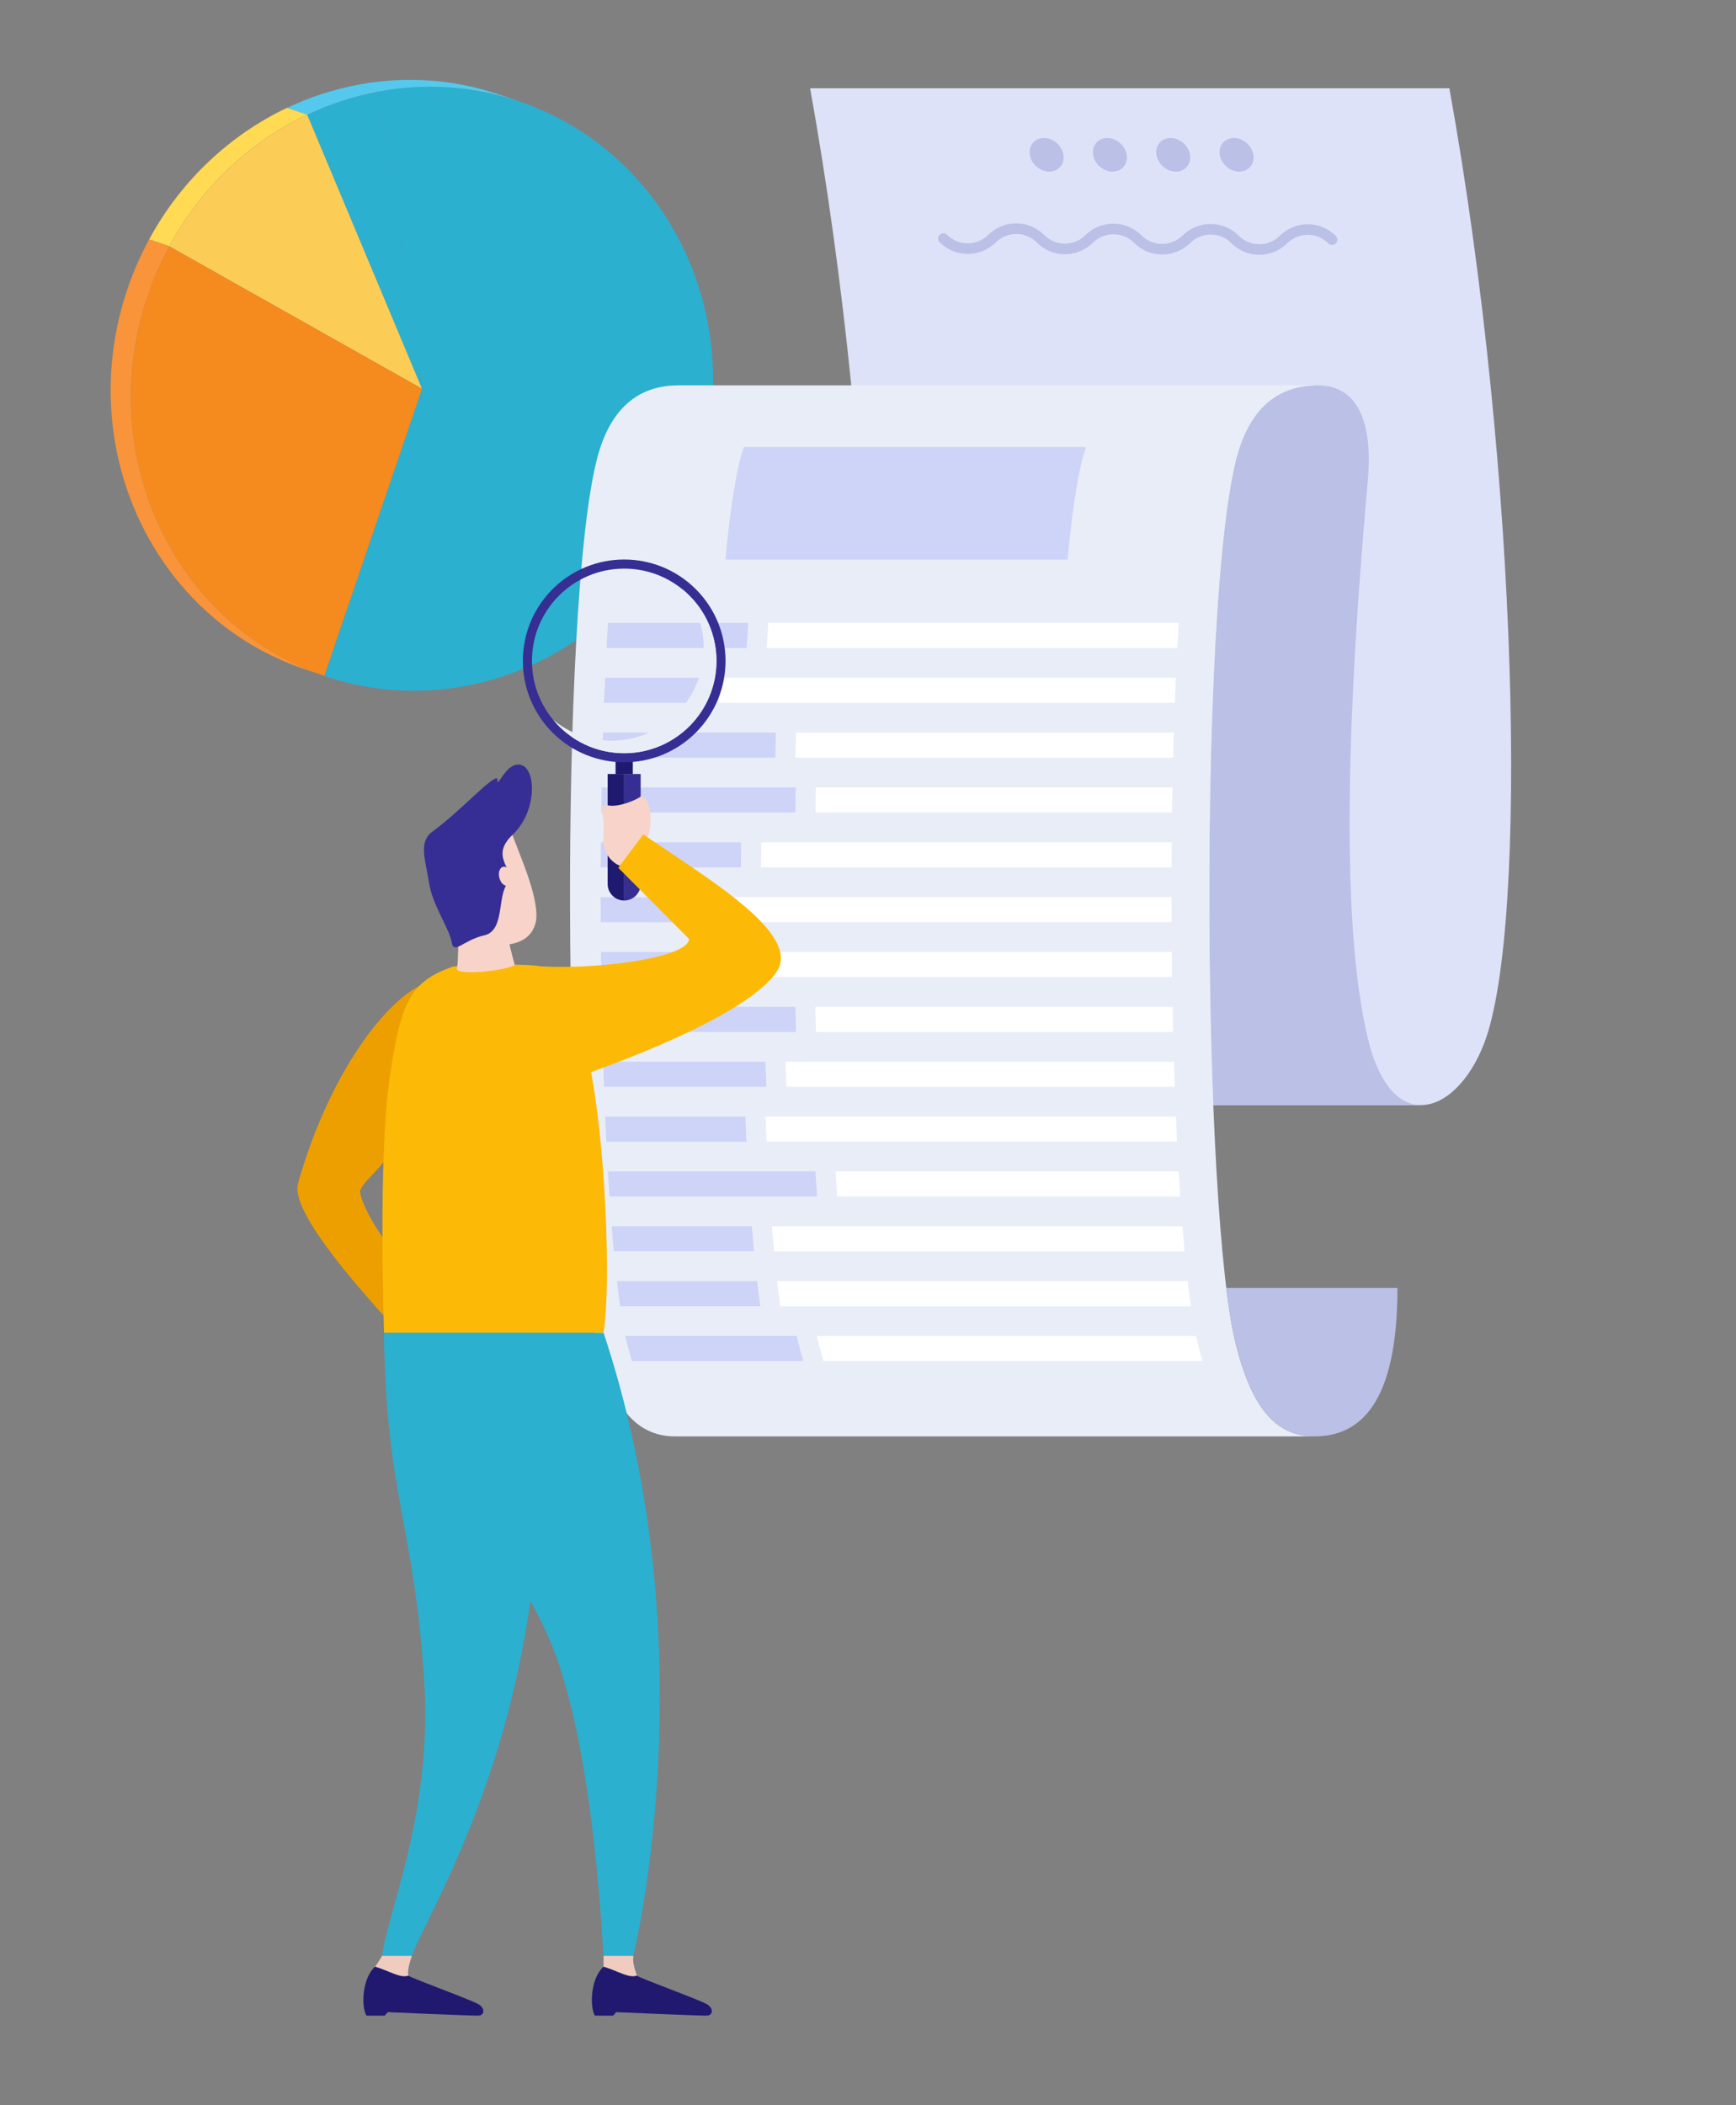
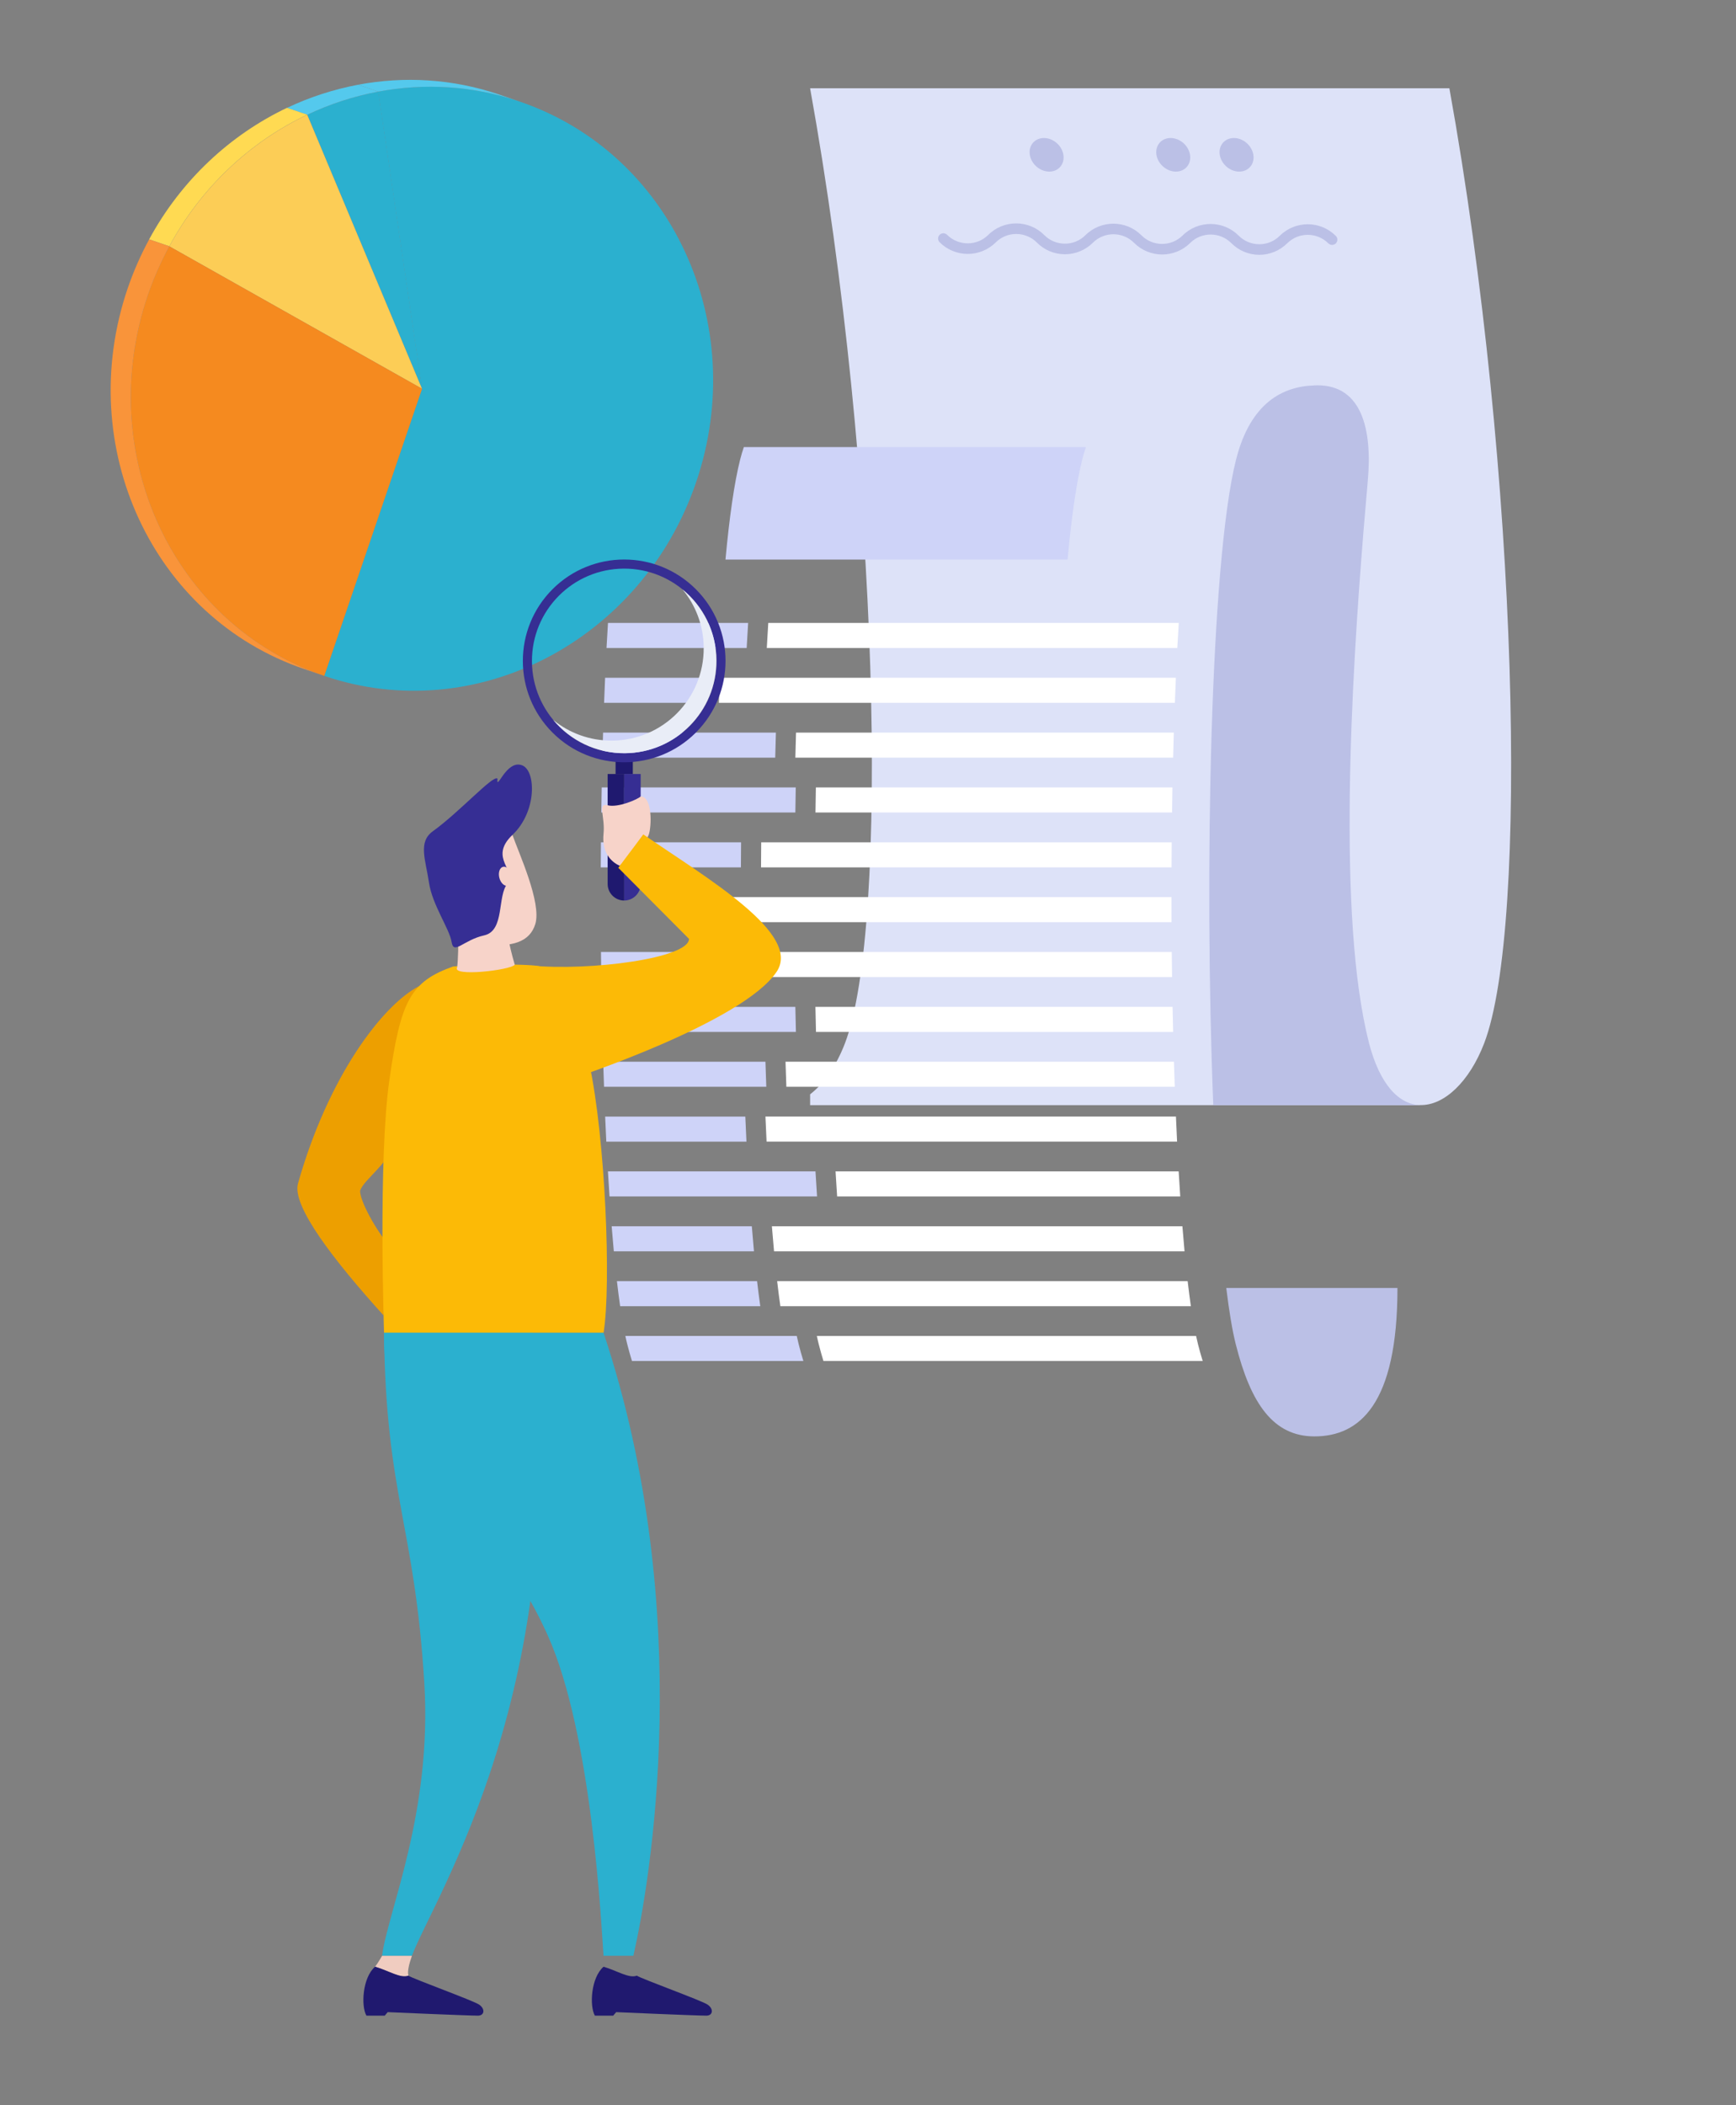
<svg xmlns="http://www.w3.org/2000/svg" viewBox="0 0 307.06 372.18">
  <rect x="0" y="0" width="307.06" height="372.18" fill="#808080" stroke="none" />
  <defs>
    <style>
      .cls-1 {
        fill: #20196f;
      }

      .cls-1, .cls-2, .cls-3, .cls-4, .cls-5, .cls-6, .cls-7, .cls-8, .cls-9, .cls-10, .cls-11, .cls-12, .cls-13, .cls-14, .cls-15, .cls-16, .cls-17, .cls-18, .cls-19, .cls-20 {
        stroke-width: 0px;
      }

      .cls-2 {
        fill: #ffda52;
      }

      .cls-3 {
        fill: #f58a1f;
      }

      .cls-4 {
        fill: #ced3f8;
      }

      .cls-5 {
        fill: #54c9ed;
      }

      .cls-6 {
        fill: #ed9f00;
      }

      .cls-7 {
        fill: #bbc0e6;
      }

      .cls-8 {
        fill: #fcba06;
      }

      .cls-9 {
        fill: #362e93;
      }

      .cls-10 {
        fill: #1f196f;
      }

      .cls-11 {
        fill: #f0ccc0;
      }

      .cls-12 {
        fill: #f7d3c9;
      }

      .cls-13 {
        fill: #dde2f8;
      }

      .cls-14 {
        mix-blend-mode: multiply;
      }

      .cls-14, .cls-20 {
        fill: #e9edf7;
      }

      .cls-15 {
        fill: #fccd56;
      }

      .cls-21 {
        isolation: isolate;
      }

      .cls-16 {
        fill: #362e94;
      }

      .cls-17 {
        fill: #2bb0cf;
      }

      .cls-18 {
        fill: #fff;
      }

      .cls-19 {
        fill: #f9943a;
      }
    </style>
  </defs>
  <g class="cls-21">
    <g id="Layer_1" data-name="Layer 1">
      <g>
        <g>
          <path class="cls-17" d="M57.35,119.49l17.29-50.76-7.74-52.53c8.15-1.53,16.72-1.07,25.03,1.76,26.79,9.12,40.76,39.25,31.2,67.29-9.55,28.03-39.01,43.37-65.79,34.24Z" />
          <path class="cls-5" d="M66.91,16.2l-3.57-1.22c8.15-1.53,16.72-1.07,25.03,1.76l3.57,1.22c-8.31-2.83-16.88-3.29-25.03-1.76Z" />
          <path class="cls-17" d="M74.65,68.73l-20.3-48.44c4-1.9,8.23-3.27,12.57-4.09l7.74,52.53Z" />
          <path class="cls-5" d="M54.34,20.29l-3.57-1.22c4-1.9,8.23-3.27,12.57-4.09l3.57,1.22c-4.34.81-8.57,2.19-12.57,4.09Z" />
          <path class="cls-2" d="M29.95,43.54l-3.57-1.22c5.66-10.45,14.33-18.48,24.39-23.26l3.57,1.22c-10.06,4.77-18.74,12.81-24.39,23.26Z" />
          <path class="cls-15" d="M74.65,68.73l-44.7-25.18c5.66-10.45,14.33-18.48,24.39-23.26l20.3,48.44Z" />
          <path class="cls-3" d="M57.35,119.49c-26.79-9.12-40.75-39.25-31.2-67.28,1.04-3.05,2.32-5.93,3.8-8.66l44.7,25.18-17.29,50.76Z" />
          <path class="cls-19" d="M57.35,119.49l-3.57-1.22c-26.79-9.12-40.75-39.25-31.2-67.28,1.04-3.05,2.32-5.93,3.8-8.66l3.57,1.22c-1.47,2.73-2.76,5.62-3.8,8.66-9.55,28.03,4.42,58.16,31.2,67.28Z" />
        </g>
        <g>
          <path class="cls-13" d="M256.36,15.59v.02h-113.07c12.32,68.25,14,148.41,6.16,168.85-1.54,4.02-3.74,7.15-6.16,9.01v1.92h107.89v-.02c4.25.13,8.73-4.13,11.34-10.93,7.84-20.44,6.16-100.6-6.16-168.85Z" />
          <path class="cls-7" d="M242.11,184.23c-.7-2.72-1.26-5.78-1.73-9.07-3.72-26.53-.3-69.15,1.56-90.26.78-8.83-.99-16.78-8.9-16.78-.18,0-.37.01-.55.02-5.57.17-11.31,3.03-13.86,13.12-4.54,17.97-5.66,73.31-4.03,114.12h36.57c-3.63-.12-7.09-3.44-9.07-11.14Z" />
-           <path class="cls-20" d="M218.59,237.66c-5.91-23.56-6.61-130.07.04-156.39,2.55-10.09,8.29-12.95,13.86-13.12v-.02h-112.52c-5.74,0-11.78,2.71-14.41,13.14-6.65,26.32-5.96,132.84-.04,156.39,2.66,10.59,6.69,16.29,13.91,16.29h113.07c-7.22,0-11.25-5.7-13.91-16.29Z" />
          <path class="cls-7" d="M216.9,227.72c.5,4.09,1.06,7.48,1.68,9.94,2.66,10.59,6.69,16.29,13.91,16.29,7.97,0,14.69-5.65,14.69-26.24h-30.28Z" />
        </g>
        <path class="cls-4" d="M188.83,98.93c.69-7.44,1.55-13.53,2.59-17.66.2-.79.43-1.52.66-2.23h-60.51c-.24.7-.46,1.44-.66,2.23-1.04,4.12-1.9,10.22-2.59,17.66h60.51Z" />
        <g>
          <path class="cls-18" d="M127.16,168.31c.01,1.48.03,2.96.05,4.43h80.1c-.02-1.47-.04-2.95-.05-4.43h-80.1Z" />
          <path class="cls-18" d="M207.5,182.44c-.04-1.47-.07-2.94-.1-4.43h-63.17c.03,1.49.06,2.96.1,4.43h63.17Z" />
          <path class="cls-18" d="M207.25,148.92h-72.61c-.01,1.47-.02,2.95-.03,4.43h72.61c0-1.48.02-2.96.03-4.43Z" />
          <path class="cls-18" d="M207.22,163.04c0-1.47-.01-2.95-.01-4.43h-80.1c0,1.48,0,2.95.01,4.43h80.1Z" />
          <path class="cls-18" d="M208.2,201.83c-.07-1.45-.14-2.93-.2-4.43h-72.61c.06,1.5.13,2.98.2,4.43h72.61Z" />
          <path class="cls-18" d="M207.79,192.14c-.05-1.46-.1-2.94-.15-4.43h-68.7c.05,1.49.1,2.97.15,4.43h68.7Z" />
          <path class="cls-18" d="M209.14,216.8h-72.61c.12,1.53.25,3.01.38,4.43h72.61c-.13-1.42-.26-2.9-.38-4.43Z" />
          <path class="cls-18" d="M208.5,110.13h-72.61c-.09,1.45-.17,2.92-.26,4.43h72.61c.08-1.5.17-2.98.26-4.43Z" />
          <path class="cls-18" d="M208.76,211.53c-.1-1.44-.19-2.92-.28-4.43h-60.69c.09,1.51.18,2.99.28,4.43h60.69Z" />
          <path class="cls-18" d="M210.07,226.5h-72.61c.18,1.58.37,3.06.57,4.43h72.61c-.2-1.37-.39-2.85-.57-4.43Z" />
          <path class="cls-18" d="M207.62,129.52h-66.82c-.04,1.46-.09,2.94-.12,4.43h66.82c.04-1.49.08-2.96.12-4.43Z" />
          <path class="cls-18" d="M207.99,119.83h-80.66c-.06,1.46-.13,2.93-.18,4.43h80.66c.06-1.5.12-2.97.18-4.43Z" />
          <path class="cls-18" d="M207.38,139.22h-63.07c-.03,1.47-.05,2.95-.07,4.43h63.07c.02-1.48.05-2.96.07-4.43Z" />
          <path class="cls-18" d="M211.9,237.66c-.11-.46-.23-.95-.34-1.47h-67.08c.11.52.22,1.01.34,1.47.26,1.04.54,2.01.83,2.96h67.08c-.29-.94-.57-1.92-.83-2.96Z" />
          <path class="cls-4" d="M144.24,207.1h-36.71c.09,1.51.18,2.99.28,4.43h36.71c-.1-1.44-.19-2.92-.28-4.43Z" />
          <path class="cls-4" d="M131.83,197.41h-24.79c.06,1.5.13,2.98.2,4.43h24.79c-.07-1.45-.14-2.93-.2-4.43Z" />
          <path class="cls-4" d="M135.39,187.71h-28.7c.05,1.49.1,2.97.15,4.43h28.7c-.05-1.46-.1-2.94-.15-4.43Z" />
          <path class="cls-4" d="M132.98,216.8h-24.79c.12,1.53.25,3.01.38,4.43h24.79c-.13-1.42-.26-2.9-.38-4.43Z" />
          <path class="cls-4" d="M140.93,236.19h-30.32c.11.52.22,1.01.34,1.47.26,1.04.54,2.01.83,2.96h30.32c-.29-.94-.57-1.92-.83-2.96-.11-.46-.23-.95-.34-1.47Z" />
          <path class="cls-4" d="M140.68,178.01h-34.23c.03,1.49.06,2.96.1,4.43h34.23c-.04-1.47-.07-2.94-.1-4.43Z" />
          <path class="cls-4" d="M133.91,226.5h-24.79c.18,1.58.37,3.06.57,4.43h24.79c-.2-1.37-.39-2.85-.57-4.43Z" />
          <path class="cls-4" d="M132.33,110.13h-24.79c-.09,1.45-.17,2.92-.26,4.43h24.79c.08-1.5.17-2.98.26-4.43Z" />
          <path class="cls-4" d="M123.6,168.31h-17.3c.01,1.48.03,2.96.05,4.43h17.3c-.02-1.47-.04-2.95-.05-4.43Z" />
          <path class="cls-4" d="M123.77,119.83h-16.74c-.06,1.46-.13,2.93-.18,4.43h16.74c.06-1.5.12-2.97.18-4.43Z" />
          <path class="cls-4" d="M140.75,139.22h-34.32c-.03,1.47-.05,2.95-.07,4.43h34.32c.02-1.48.05-2.96.07-4.43Z" />
          <path class="cls-4" d="M137.24,129.52h-30.57c-.04,1.46-.09,2.94-.12,4.43h30.57c.04-1.49.08-2.96.12-4.43Z" />
          <path class="cls-4" d="M131.08,148.92h-24.79c-.01,1.47-.02,2.95-.03,4.43h24.79c0-1.48.02-2.96.03-4.43Z" />
-           <path class="cls-4" d="M123.55,158.62h-17.3c0,1.48,0,2.95.01,4.43h17.3c0-1.47-.01-2.95-.01-4.43Z" />
        </g>
        <g>
          <path class="cls-7" d="M182.15,27.37c-.26-1.64.86-2.97,2.5-2.97s3.18,1.33,3.44,2.97c.26,1.64-.86,2.97-2.5,2.97s-3.18-1.33-3.44-2.97Z" />
-           <path class="cls-7" d="M193.35,27.37c-.26-1.64.86-2.97,2.5-2.97s3.18,1.33,3.44,2.97c.26,1.64-.86,2.97-2.5,2.97s-3.18-1.33-3.44-2.97Z" />
          <path class="cls-7" d="M204.55,27.37c-.26-1.64.86-2.97,2.5-2.97s3.18,1.33,3.44,2.97-.86,2.97-2.5,2.97-3.18-1.33-3.44-2.97Z" />
          <path class="cls-7" d="M215.75,27.37c-.26-1.64.86-2.97,2.5-2.97s3.18,1.33,3.44,2.97-.86,2.97-2.5,2.97-3.18-1.33-3.44-2.97Z" />
        </g>
        <path class="cls-7" d="M222.76,45.05s-.02,0-.02,0c-1.87,0-3.63-.74-4.95-2.07-2-2.01-5.27-2.02-7.28-.02-2.74,2.72-7.19,2.71-9.92-.03-2-2.01-5.27-2.02-7.28-.02-1.32,1.31-3.08,2.04-4.94,2.04h-.02c-1.87,0-3.63-.74-4.95-2.07-2-2.01-5.27-2.02-7.28-.02-2.74,2.72-7.19,2.71-9.92-.03-.36-.36-.36-.95,0-1.32.37-.36.95-.36,1.32,0,2,2.01,5.27,2.02,7.28.02,2.74-2.72,7.19-2.71,9.91.03.97.98,2.26,1.51,3.63,1.52h.02c1.37,0,2.66-.53,3.63-1.5,2.74-2.72,7.19-2.71,9.91.03,2,2.01,5.27,2.02,7.28.02,2.74-2.72,7.19-2.71,9.91.03.97.97,2.26,1.51,3.63,1.52h.02c1.37,0,2.66-.53,3.63-1.5,2.74-2.72,7.19-2.71,9.91.03.36.36.36.95,0,1.32-.37.36-.95.36-1.32,0-2-2.01-5.26-2.02-7.28-.02-1.32,1.31-3.08,2.04-4.94,2.04Z" />
        <g>
          <g>
            <rect class="cls-10" x="109.1" y="134.01" width="2.61" height="3.05" transform="translate(245.98 25.19) rotate(90.02)" />
            <path class="cls-9" d="M113.32,156.29v-19.45h-2.92v22.37c1.61,0,2.92-1.31,2.92-2.92Z" />
            <path class="cls-10" d="M107.48,136.84v19.45c0,1.61,1.31,2.92,2.92,2.92v-22.37h-2.92Z" />
          </g>
          <path class="cls-9" d="M123.08,104.17c-7-7-18.35-7-25.35,0-7,7-7,18.35,0,25.35,7,7,18.35,7,25.35,0,7-7,7-18.35,0-25.35ZM110.5,133.17c-9.01.05-16.36-7.21-16.41-16.23-.05-9.01,7.21-16.36,16.23-16.41,9.01-.05,16.36,7.22,16.41,16.23.05,9.01-7.21,16.36-16.23,16.41Z" />
          <path class="cls-14" d="M120.7,104.18c2.34,2.81,3.75,6.41,3.77,10.35.05,9.01-7.21,16.36-16.23,16.41-3.94.02-7.56-1.35-10.39-3.66,3.01,3.62,7.56,5.91,12.64,5.88,9.01-.05,16.28-7.4,16.23-16.41-.03-5.08-2.37-9.6-6.03-12.57Z" />
        </g>
        <path class="cls-6" d="M68.86,220.24c-2.39-2.8-5.17-7.85-5.17-9.7.75-2.24,5.14-4.56,7.27-10.48,3.29-9.18,3.19-25.73,3.19-25.73-6.5,3.35-16.09,15.97-21.44,34.9-1.13,4,6.43,13.7,15.13,23.33.13-2.16.72-9.07,1.03-12.31Z" />
        <g>
          <path class="cls-17" d="M67.92,235.61c.36,29.07,5.39,33.73,7.13,61.9,1.42,22.96-6.48,40.51-7.47,48.26h5.28c3.88-10.29,28.63-47.86,21.34-110.16h-26.29Z" />
          <path class="cls-11" d="M66.35,347.71c.52-.67,1.23-1.93,1.23-1.93h5.28c-.52,1.49-.83,2.76-.62,3.51-1.37.53-3.38-.83-5.88-1.58Z" />
          <path class="cls-1" d="M66.35,347.71c2.5.75,4.51,2.11,5.88,1.58.73.53,11.43,4.38,12.52,5.12,1.11.76.95,1.95-.23,1.95-1.73,0-15.94-.62-15.94-.62-.29.31-.52.62-.52.62h-3.25c-.97-1.68-.71-6.72,1.53-8.65Z" />
        </g>
        <g>
          <path class="cls-17" d="M67.92,235.61c0,26.49,17.29,27.69,28.91,53.4,7.98,17.65,9.56,52.1,9.92,56.76h5.28c2.87-12.56,11.24-60.5-5.28-110.16h-38.83Z" />
-           <path class="cls-11" d="M106.76,347.71c-.01-.88-.01-1.93-.01-1.93h5.28c-.2,1.49.42,2.76.62,3.51-1.37.53-3.38-.83-5.88-1.58Z" />
          <path class="cls-1" d="M106.76,347.71c2.5.75,4.51,2.11,5.88,1.58.73.53,11.43,4.38,12.52,5.12,1.11.76.95,1.95-.23,1.95-1.73,0-15.94-.62-15.94-.62-.29.31-.52.62-.52.62h-3.25c-.97-1.68-.71-6.72,1.54-8.65Z" />
        </g>
        <path class="cls-8" d="M80.15,170.87c-7.59,2.7-9.29,6.14-11.28,20.1-2,13.96-.94,44.64-.94,44.64h38.83c1.38-8.43.31-34.45-2.52-47.54-1.52-7.03-1.88-16.75-9.86-17.38-5.62-.44-14.22.18-14.22.18Z" />
        <g>
          <path class="cls-12" d="M90.64,147.6c1.06,3.09,5.21,12.01,4.04,15.78-.95,3.09-4,4.21-9.41,3.53-5.41-.68-7.51-9.82-8.71-12.34-1.91-3.98,11.85-13.48,14.08-6.97Z" />
          <path class="cls-12" d="M90.04,166.49c.29,1.65,1.01,4.07,1.01,4.07-.71.96-11.21,2.18-10.19.47.37-3.03.12-10.04.12-10.04l9.06,5.51Z" />
          <path class="cls-16" d="M76.54,146.98c4.74-3.42,10.53-9.85,11.41-9.35.16.09-.1.52.09.63.31.18,1.97-3.94,4.37-2.93,2.4,1.01,2.57,8.17-1.77,12.28-4.34,4.11.99,6.41-.87,8.59-1.86,2.18-.44,8.35-4.13,9.17-3.69.82-5.39,3.53-5.76,1.18-.37-2.35-3.42-6.54-4.01-10.54-.59-4-1.96-7.13.67-9.03Z" />
          <path class="cls-12" d="M88.32,155.19c-.23-.92.06-1.79.65-1.94.59-.15,1.26.48,1.5,1.4.24.92-.06,1.79-.65,1.94-.59.15-1.26-.47-1.5-1.4Z" />
        </g>
        <g>
          <path class="cls-12" d="M109.62,153.07c-1.74-.78-3.18-2.57-2.87-5.64.31-3.07-1.14-5.52.73-5.06,1.87.47,5.36-1.07,5.84-1.56,2.09,0,1.97,5.34,1.4,6.84-.58,1.51-5.1,5.41-5.1,5.41Z" />
          <path class="cls-8" d="M93.84,170.7c10.55,1.02,28.03-1.29,28.03-4.71-2.23-2.23-12.51-12.57-12.51-12.57,2.44-3.22,4.42-5.9,4.42-5.9,11.5,7.88,28.09,17.61,23.58,24.3-6.09,9.02-36.33,18.94-36.33,18.94l-7.18-20.06Z" />
        </g>
      </g>
    </g>
  </g>
</svg>